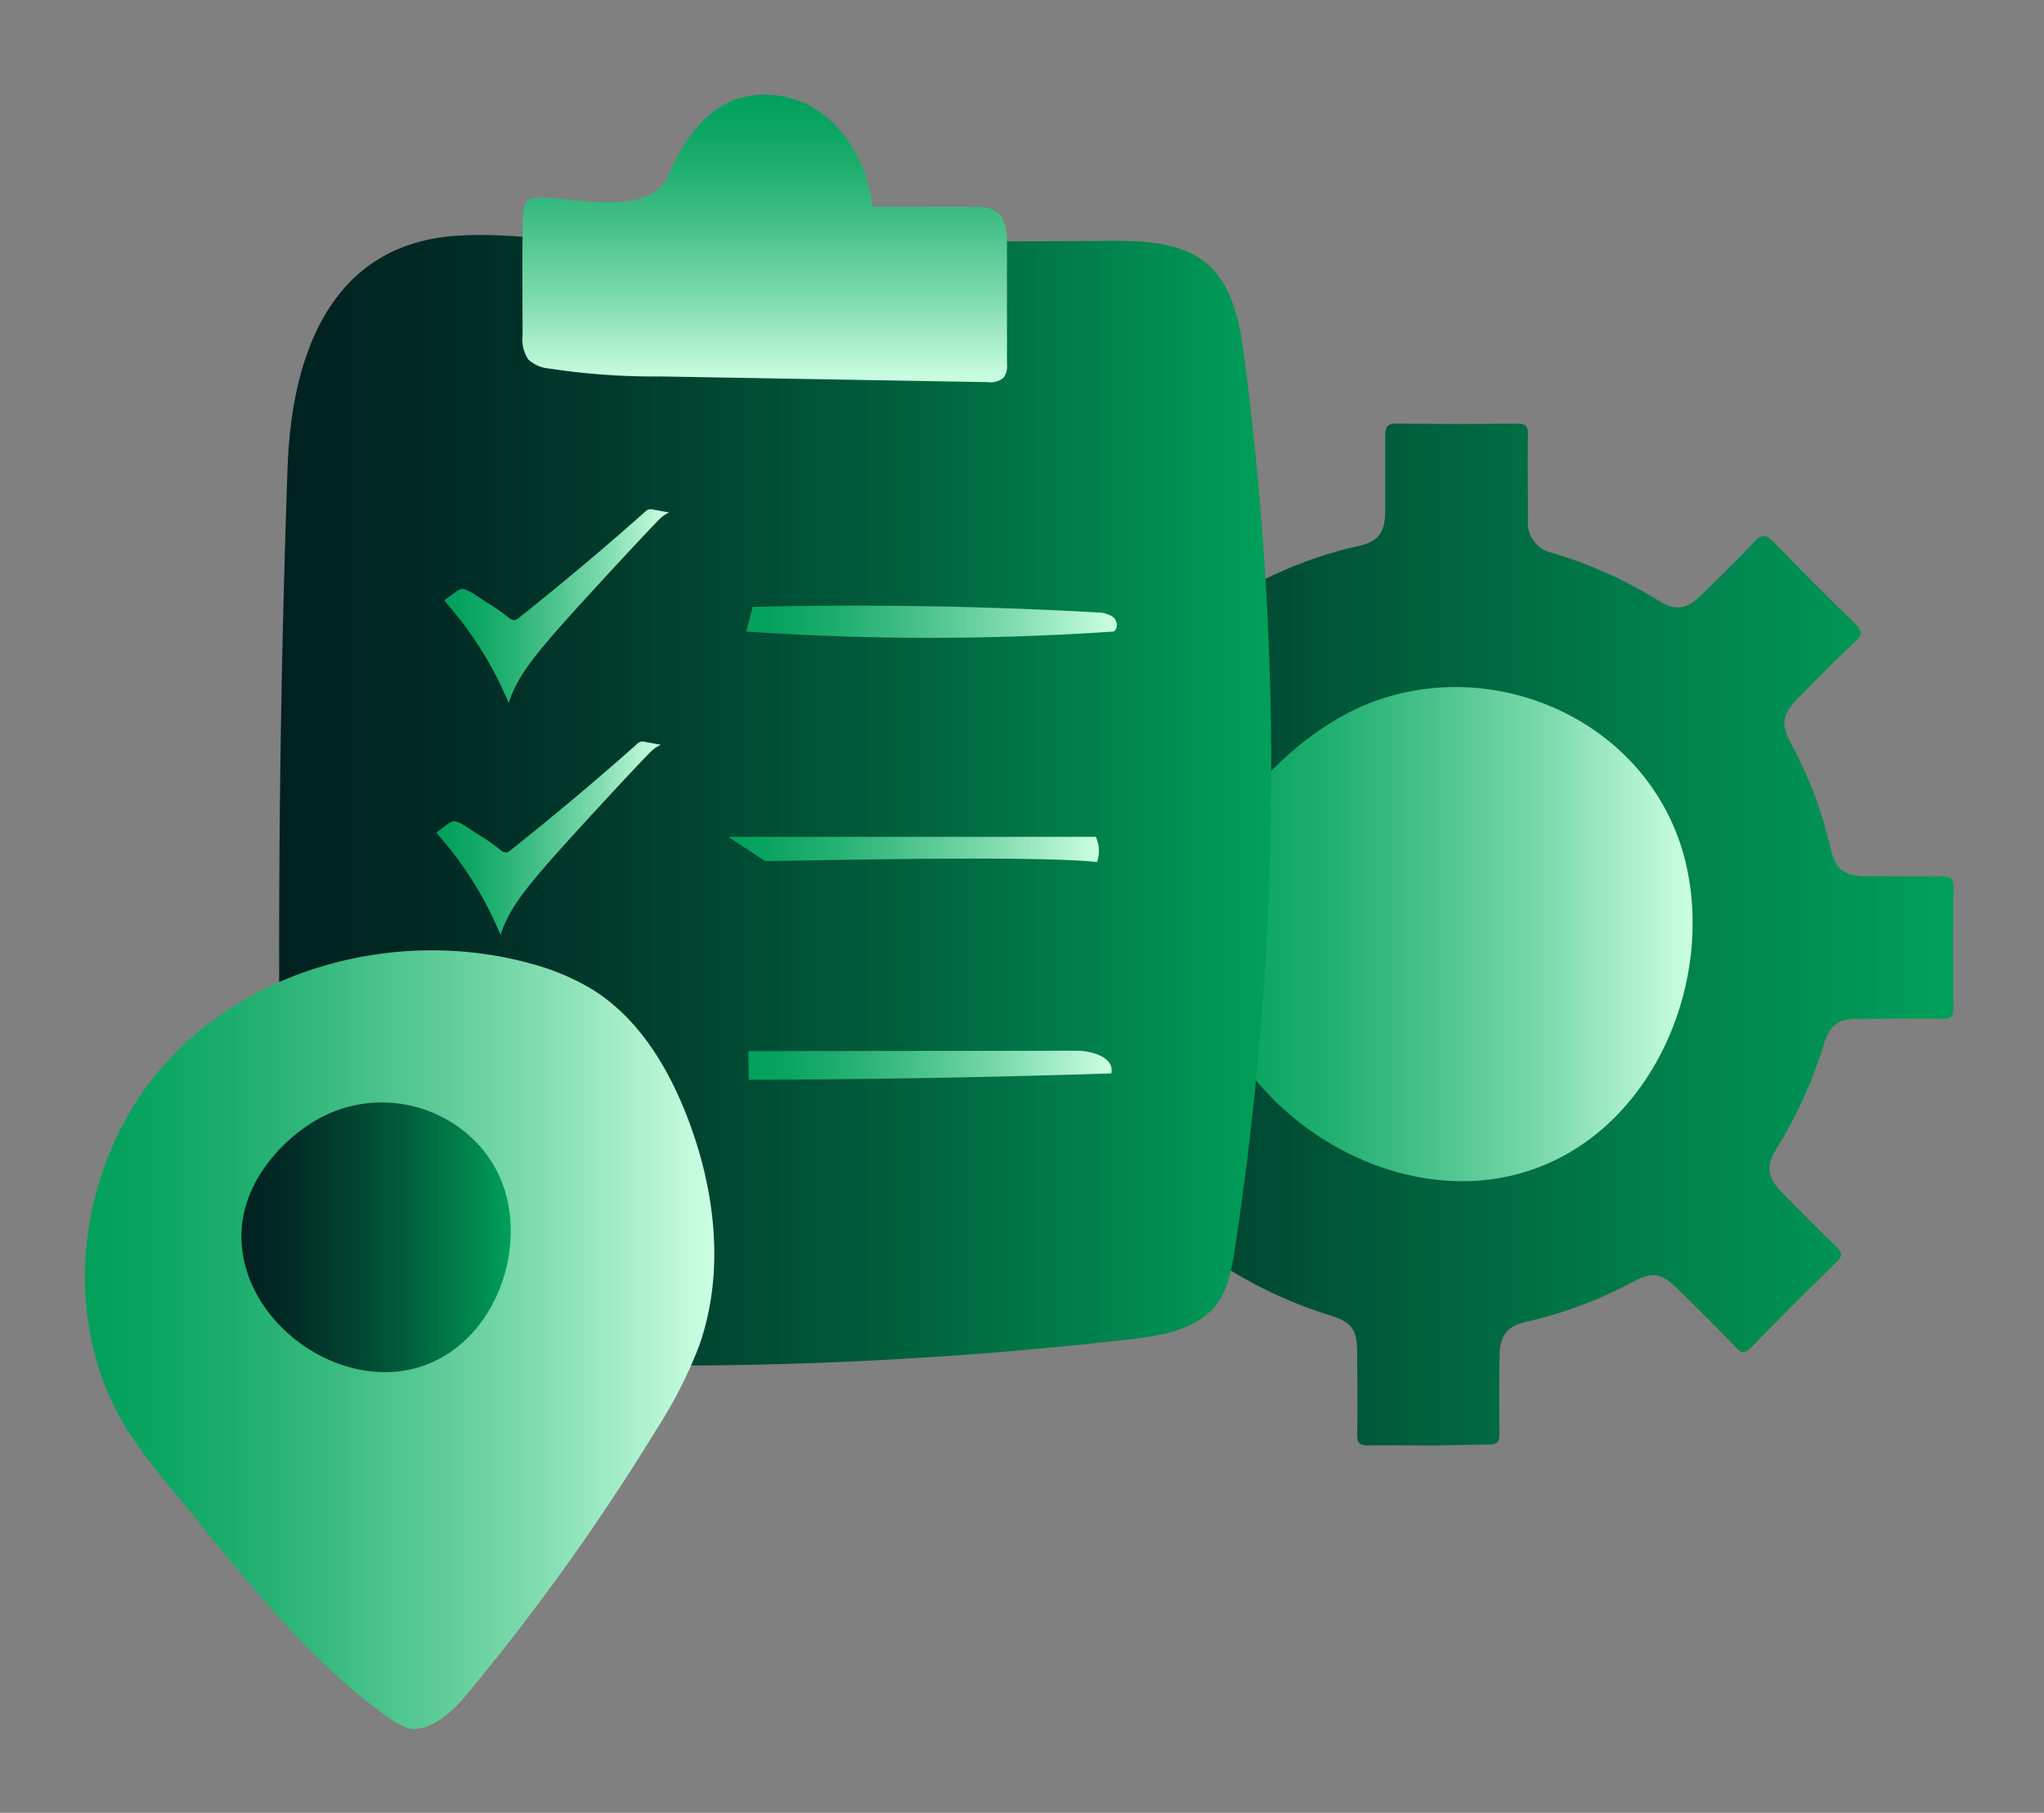
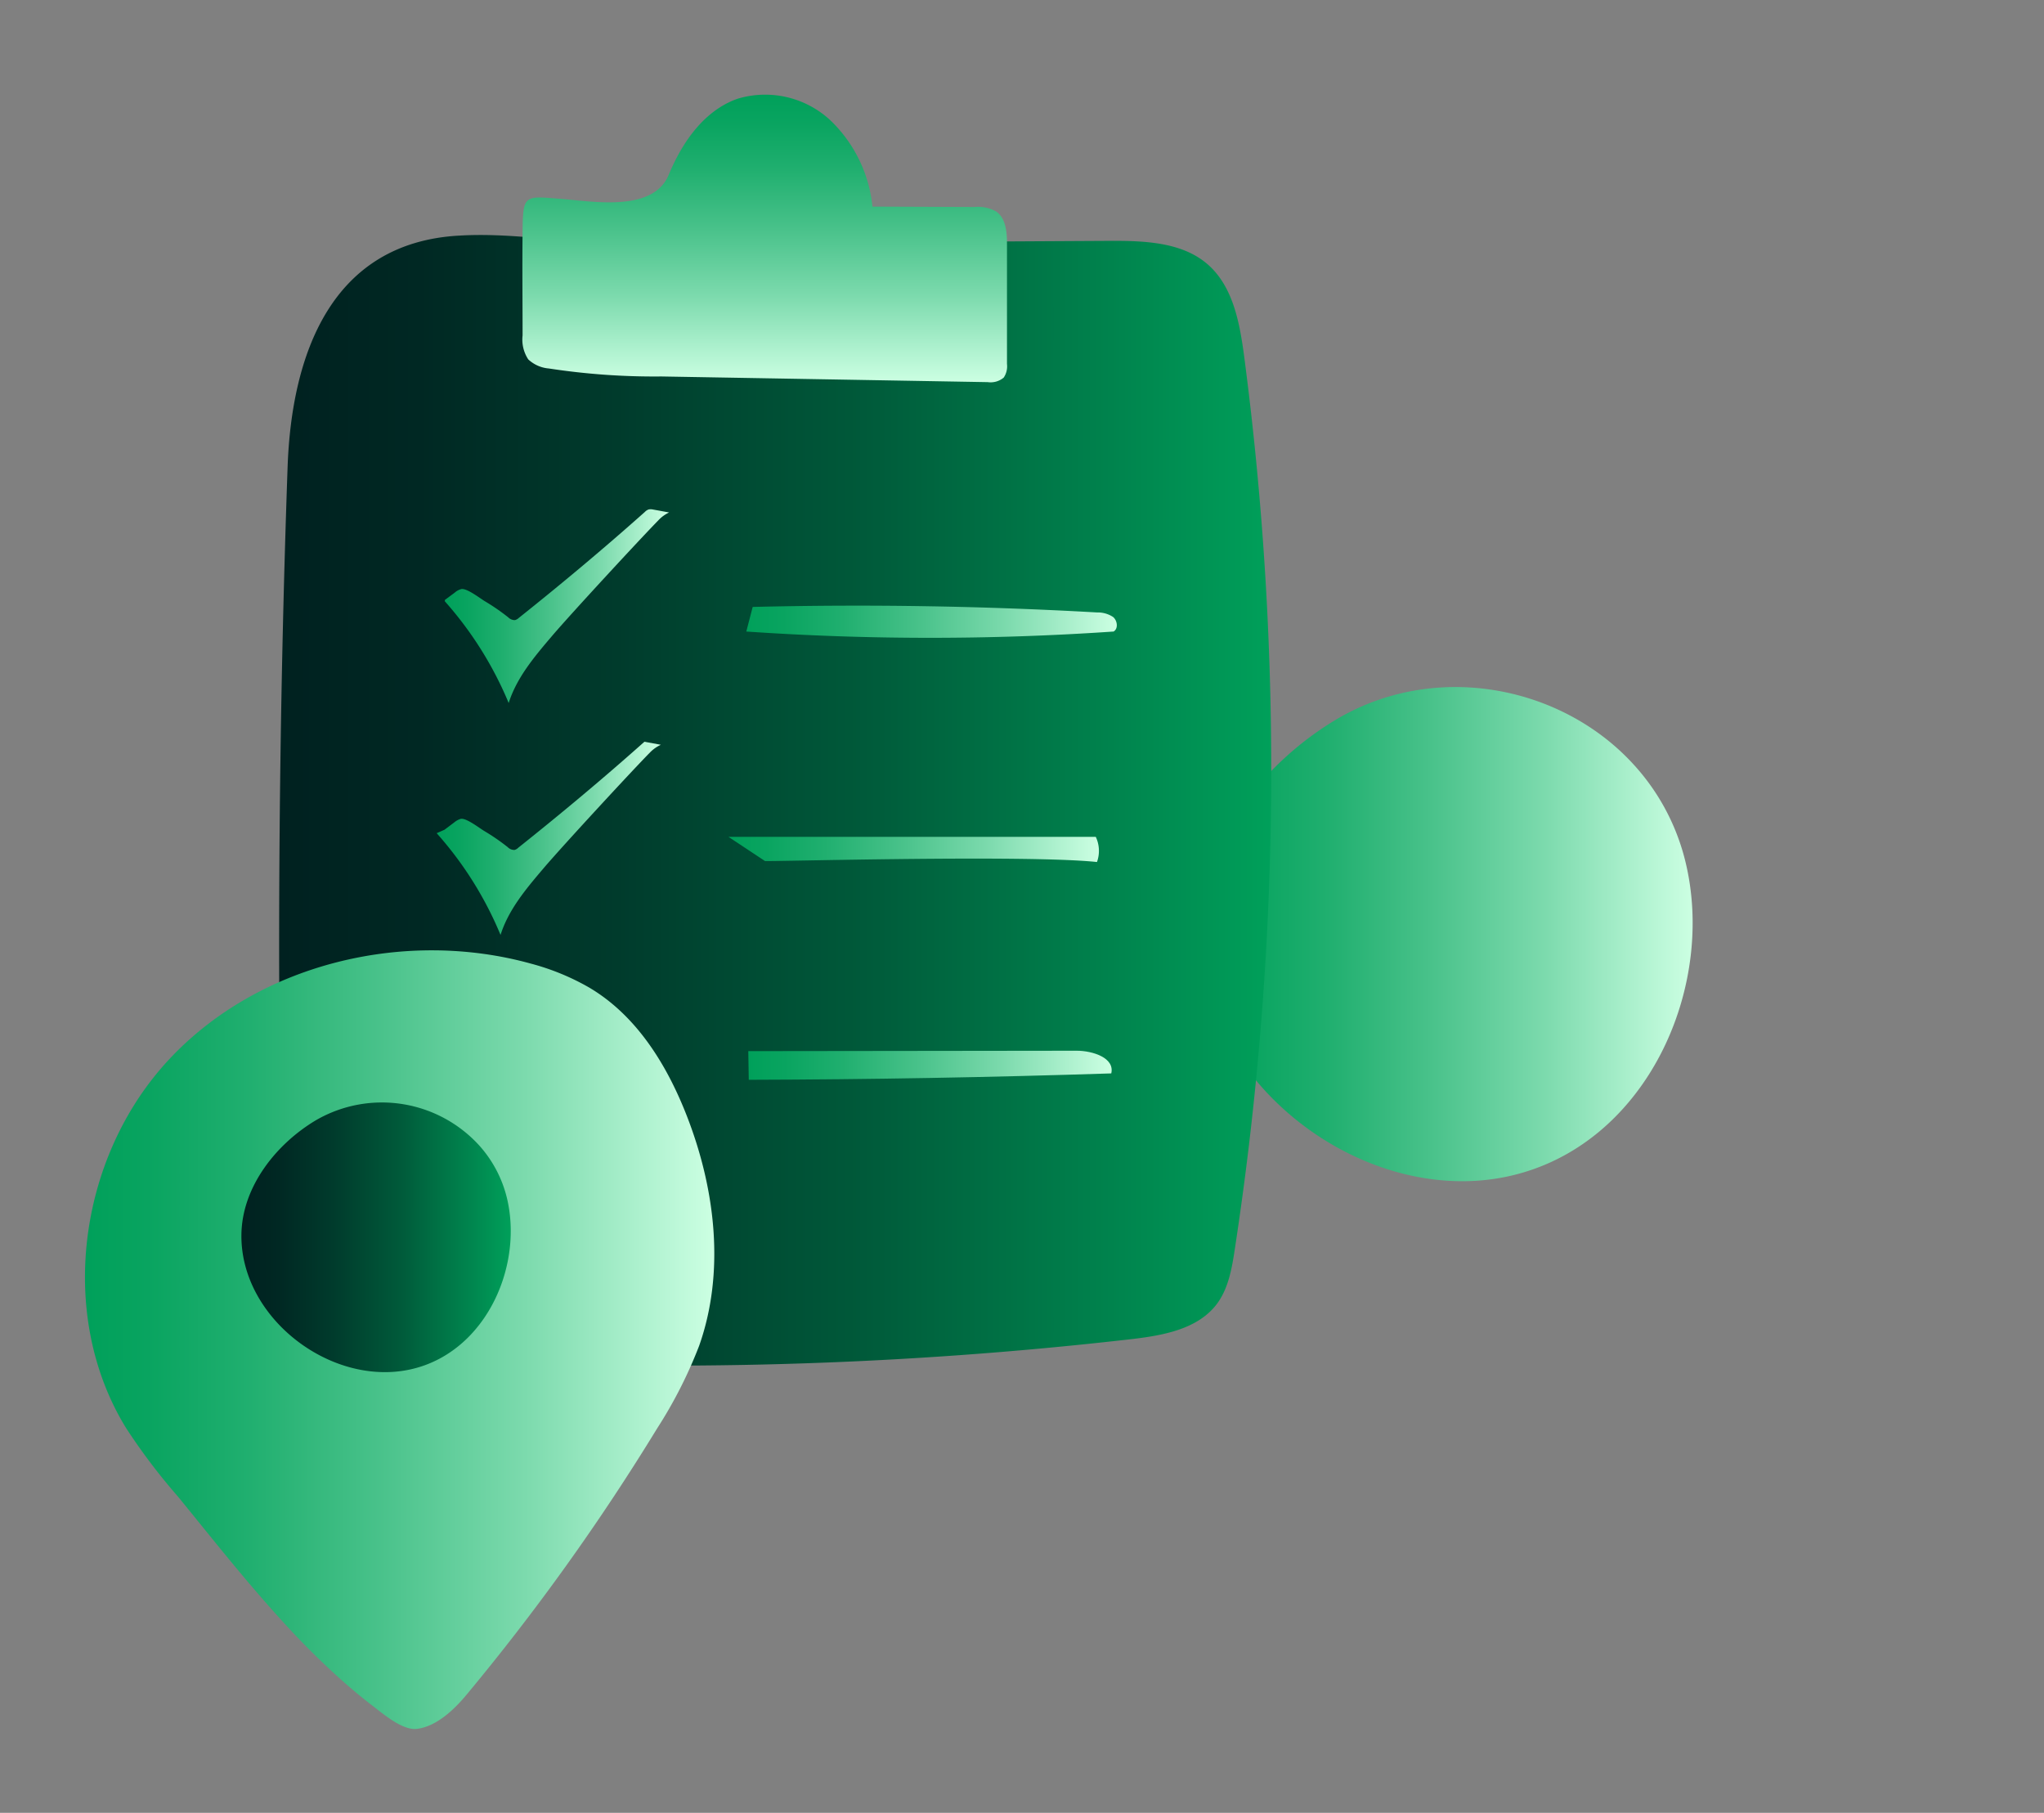
<svg xmlns="http://www.w3.org/2000/svg" xmlns:xlink="http://www.w3.org/1999/xlink" id="Calque_1" data-name="Calque 1" viewBox="0 0 256 227">
  <rect x="0" y="0" width="256" height="227" fill="#808080" stroke="none" />
  <defs>
    <style>.cls-1{fill:url(#Dégradé_sans_nom_21);}.cls-2{fill:url(#Dégradé_sans_nom_9);}.cls-3{fill:url(#Dégradé_sans_nom_175);}.cls-4{fill:url(#Dégradé_sans_nom_9-2);}.cls-5{fill:url(#Dégradé_sans_nom_9-3);}.cls-6{fill:url(#Dégradé_sans_nom_9-4);}.cls-7{fill:url(#Dégradé_sans_nom_9-5);}.cls-8{fill:url(#Dégradé_sans_nom_9-6);}.cls-9{fill:url(#Dégradé_sans_nom_9-7);}.cls-10{fill:url(#Dégradé_sans_nom_9-8);}.cls-11{fill:url(#Dégradé_sans_nom_175-2);}</style>
    <linearGradient id="Dégradé_sans_nom_21" x1="116.71" y1="117.05" x2="244.6" y2="117.05" gradientUnits="userSpaceOnUse">
      <stop offset="0" stop-color="#002120" />
      <stop offset=".08" stop-color="#002b25" />
      <stop offset=".71" stop-color="#007f4b" />
      <stop offset="1" stop-color="#00a05a" />
    </linearGradient>
    <linearGradient id="Dégradé_sans_nom_9" x1="150.23" y1="116.96" x2="211.99" y2="116.96" gradientUnits="userSpaceOnUse">
      <stop offset="0" stop-color="#00a05a" />
      <stop offset=".1" stop-color="#09a460" />
      <stop offset=".26" stop-color="#20af6f" />
      <stop offset=".46" stop-color="#47c189" />
      <stop offset=".7" stop-color="#7cdaad" />
      <stop offset=".95" stop-color="#bff9da" />
      <stop offset="1" stop-color="#ccffe2" />
    </linearGradient>
    <linearGradient id="Dégradé_sans_nom_175" x1="34.96" y1="100.2" x2="159.22" y2="100.2" gradientUnits="userSpaceOnUse">
      <stop offset="0" stop-color="#002120" />
      <stop offset=".14" stop-color="#002823" />
      <stop offset=".34" stop-color="#003b2c" />
      <stop offset=".59" stop-color="#005a3a" />
      <stop offset=".85" stop-color="#00854e" />
      <stop offset="1" stop-color="#00a05a" />
    </linearGradient>
    <linearGradient id="Dégradé_sans_nom_9-2" x1="95.79" y1="11.77" x2="95.79" y2="47.86" xlink:href="#Dégradé_sans_nom_9" />
    <linearGradient id="Dégradé_sans_nom_9-3" x1="93.45" y1="77.89" x2="139.91" y2="77.89" xlink:href="#Dégradé_sans_nom_9" />
    <linearGradient id="Dégradé_sans_nom_9-4" x1="91.24" y1="106.37" x2="137.62" y2="106.37" xlink:href="#Dégradé_sans_nom_9" />
    <linearGradient id="Dégradé_sans_nom_9-5" x1="93.72" y1="133.39" x2="139.23" y2="133.39" xlink:href="#Dégradé_sans_nom_9" />
    <linearGradient id="Dégradé_sans_nom_9-6" x1="55.71" y1="75.92" x2="83.82" y2="75.92" xlink:href="#Dégradé_sans_nom_9" />
    <linearGradient id="Dégradé_sans_nom_9-7" x1="54.69" y1="104.96" x2="82.8" y2="104.96" xlink:href="#Dégradé_sans_nom_9" />
    <linearGradient id="Dégradé_sans_nom_9-8" x1="10.58" y1="167.75" x2="89.4" y2="167.75" xlink:href="#Dégradé_sans_nom_9" />
    <linearGradient id="Dégradé_sans_nom_175-2" x1="30.23" y1="154.93" x2="63.96" y2="154.93" xlink:href="#Dégradé_sans_nom_175" />
  </defs>
  <title>valeursajoutées</title>
-   <path class="cls-1" d="M178.86 181c-2.5.0-5-.05-7.49.0-1.1.0-1.41-.31-1.39-1.4.07-3.39.0-6.79.0-10.19.0-2.9-.67-3.85-3.39-4.7a55.75 55.75.0 01-12.79-5.83c-2.37-1.47-3.72-1.25-5.73.72-2.22 2.19-4.45 4.38-6.61 6.63-.77.82-1.21.94-2.08.05-3.47-3.59-7-7.11-10.58-10.6-.78-.76-.78-1.19.0-2 2.41-2.3 4.73-4.69 7.08-7s2.43-3.32 1-6.06a52 52 0 01-4.78-12.77c-.64-2.89-1.79-3.71-4.85-3.74s-6.11.0-9.16.0c-1.05.0-1.43-.24-1.41-1.37q.08-7.49.0-15c0-1.07.26-1.43 1.38-1.41 3.39.07 6.79.0 10.19.0 2.86.0 3.91-.72 4.72-3.4a52.39 52.39.0 015.8-12.8c1.64-2.62 1.33-4.07-1.06-6.13-2-1.72-3.93-3.52-6-5.12-1.22-.93-1.06-1.5-.13-2.54 3.1-3.46 6.16-7 9.06-10.59 1.14-1.43 1.79-1.24 3-.14 2.65 2.45 5.47 4.7 8.17 7.09a4.08 4.08.0 005.13.6 51.07 51.07.0 0113.16-4.92c2.59-.58 3.37-1.71 3.39-4.44.0-3.12.0-6.24.0-9.36.0-1.16.29-1.56 1.5-1.54q7.49.09 15 0c1.11.0 1.4.33 1.38 1.41-.07 3.53.0 7.07.0 10.6a3.85 3.85.0 003 4.17 54.78 54.78.0 0113.38 6c2.17 1.33 3.49 1.1 5.36-.74 2.23-2.19 4.49-4.35 6.6-6.64 1-1.06 1.5-.87 2.4.0q5 5.16 10.14 10.16c.92.88 1.15 1.4.08 2.39-2.45 2.26-4.75 4.66-7.09 7-2 2.07-2.28 3.19-.91 5.72a52.73 52.73.0 014.95 13.15c.61 2.61 1.7 3.44 4.38 3.46 3.11.0 6.24.06 9.35.0 1.22.0 1.7.22 1.67 1.58-.09 4.92-.07 9.84.0 14.76.0 1.16-.27 1.55-1.48 1.52-3.46-.08-6.93.0-10.4.0-2.6.0-3.6.71-4.38 3.22a55.18 55.18.0 01-5.9 13c-1.4 2.24-1.17 3.64.7 5.55 2.24 2.27 4.48 4.55 6.78 6.75.79.76.78 1.19.0 1.95-3.62 3.54-7.19 7.13-10.74 10.73-.68.7-1.07.75-1.79.0-2.39-2.5-4.87-4.93-7.33-7.37-2.06-2-3.14-2.24-5.72-.85a52.36 52.36.0 01-13.16 4.93c-2.56.58-3.41 1.71-3.45 4.42-.05 3.18-.06 6.38.0 9.56.0 1.08-.28 1.44-1.39 1.41C183.85 180.92 181.35 181 178.86 181z" />
  <path class="cls-2" d="M204.9 96.06c-9-10.18-25-13.38-37.49-6-9 5.35-16.89 15.08-17.17 26-.53 20.34 23 37.24 42.1 30.24 14.78-5.4 22.26-23.28 18.83-38.07A27.68 27.68.0 00204.9 96.06z" />
  <path class="cls-3" d="M138.94 30.16l-41.8.23c-7.07.0-14.26.46-21.32.11-6-.3-12.15-1.36-18.26-1-16.15.86-21.05 15-21.54 29q-1.62 46-.76 92c.09 4.85.34 10.11 3.4 13.88 3.79 4.68 10.52 5.48 16.53 5.82a508.69 508.69.0 0086.38-2.5c4-.46 8.44-1.22 10.85-4.44 1.43-1.93 1.86-4.39 2.22-6.76a397.13 397.13.0 001.19-111.83c-.56-4.22-1.38-8.8-4.6-11.59S143.25 30.14 138.94 30.16z" />
  <path class="cls-4" d="M65.45 42a4.51 4.51.0 00.71 3 4.28 4.28.0 002.58 1.14 87.31 87.31.0 0014.09 1l40.88.71a2.55 2.55.0 002-.57 2.51 2.51.0 00.41-1.71v-15c0-1.5-.13-3.24-1.36-4.09a4.64 4.64.0 00-2.71-.56l-12.78-.05A17.34 17.34.0 00103.93 15a12 12 0 00-11.54-2.64c-4.17 1.45-6.94 5.43-8.63 9.51-2 4.87-9.9 3.27-13.89 3-4.2-.33-4.37-.42-4.42 4.08S65.45 37.63 65.45 42z" />
  <path class="cls-5" d="M94.27 76q21.57-.53 43.14.69a3.46 3.46.0 012 .57c.54.45.67 1.46.06 1.82a337 337 0 01-46 0" />
  <path class="cls-6" d="M91.24 104.79h46a4.1 4.1.0 01.15 3.15c-9-.95-42.42.0-41.59-.13" />
  <path class="cls-7" d="M134.85 131.57c2 0 4.79.89 4.33 2.84q-22.7.74-45.4.8l-.06-3.59" />
  <path class="cls-8" d="M55.71 75.29a45.39 45.39.0 018 12.74c1-3.18 3.23-5.81 5.39-8.35 2.38-2.8 11.3-12.44 13.34-14.51a4.45 4.45.0 011.36-1l-2.07-.38a1.29 1.29.0 00-.48.0 1.17 1.17.0 00-.48.31c-5.14 4.58-10.43 9-15.8 13.28a1.1 1.1.0 01-.48.27 1.17 1.17.0 01-.84-.35 26.19 26.19.0 00-2.9-2c-.64-.38-2.31-1.7-3-1.53a2 2 0 00-.8.44l-1.23.91" />
-   <path class="cls-9" d="M54.69 104.33a45.06 45.06.0 018 12.74c1-3.18 3.23-5.81 5.39-8.35 2.38-2.8 11.29-12.44 13.34-14.51a4.53 4.53.0 011.35-.95l-2.06-.38a1.12 1.12.0 00-.48.0 1.08 1.08.0 00-.48.31c-5.14 4.58-10.44 9-15.81 13.28a1 1 0 01-.47.27 1.16 1.16.0 01-.84-.35 26.19 26.19.0 00-2.9-2c-.65-.38-2.31-1.7-3-1.54a2.33 2.33.0 00-.8.44l-1.22.92" />
+   <path class="cls-9" d="M54.69 104.33a45.06 45.06.0 018 12.74c1-3.18 3.23-5.81 5.39-8.35 2.38-2.8 11.29-12.44 13.34-14.51a4.53 4.53.0 011.35-.95l-2.06-.38c-5.14 4.58-10.44 9-15.81 13.28a1 1 0 01-.47.27 1.16 1.16.0 01-.84-.35 26.19 26.19.0 00-2.9-2c-.65-.38-2.31-1.7-3-1.54a2.33 2.33.0 00-.8.44l-1.22.92" />
  <path class="cls-10" d="M58.44 212.2c-1.52 1.83-3.76 4-6.25 4.29-1.77.19-4.1-1.8-5.51-2.88s-2.71-2.17-4-3.32a98.55 98.55.0 01-7.38-7.36c-4.57-5-8.75-10.31-13-15.52a76.35 76.35.0 01-6.52-8.61c-8.66-14.09-6-33.75 5.2-45.93s29.61-16.62 45.54-12.2a30.08 30.08.0 017.29 3c6 3.55 9.81 9.82 12.3 16.29 3.5 9.09 4.7 19.39 1.45 28.57a56.86 56.86.0 01-5.28 10.37A282.91 282.91.0 0158.44 212.2z" />
  <path class="cls-11" d="M60.09 143.51a16.48 16.48.0 00-20.48-3.26c-4.93 2.92-9.22 8.23-9.37 14.17-.29 11.11 12.55 20.34 23 16.52 8.07-2.95 12.15-12.72 10.28-20.8a15.22 15.22.0 00-3.43-6.63z" />
</svg>